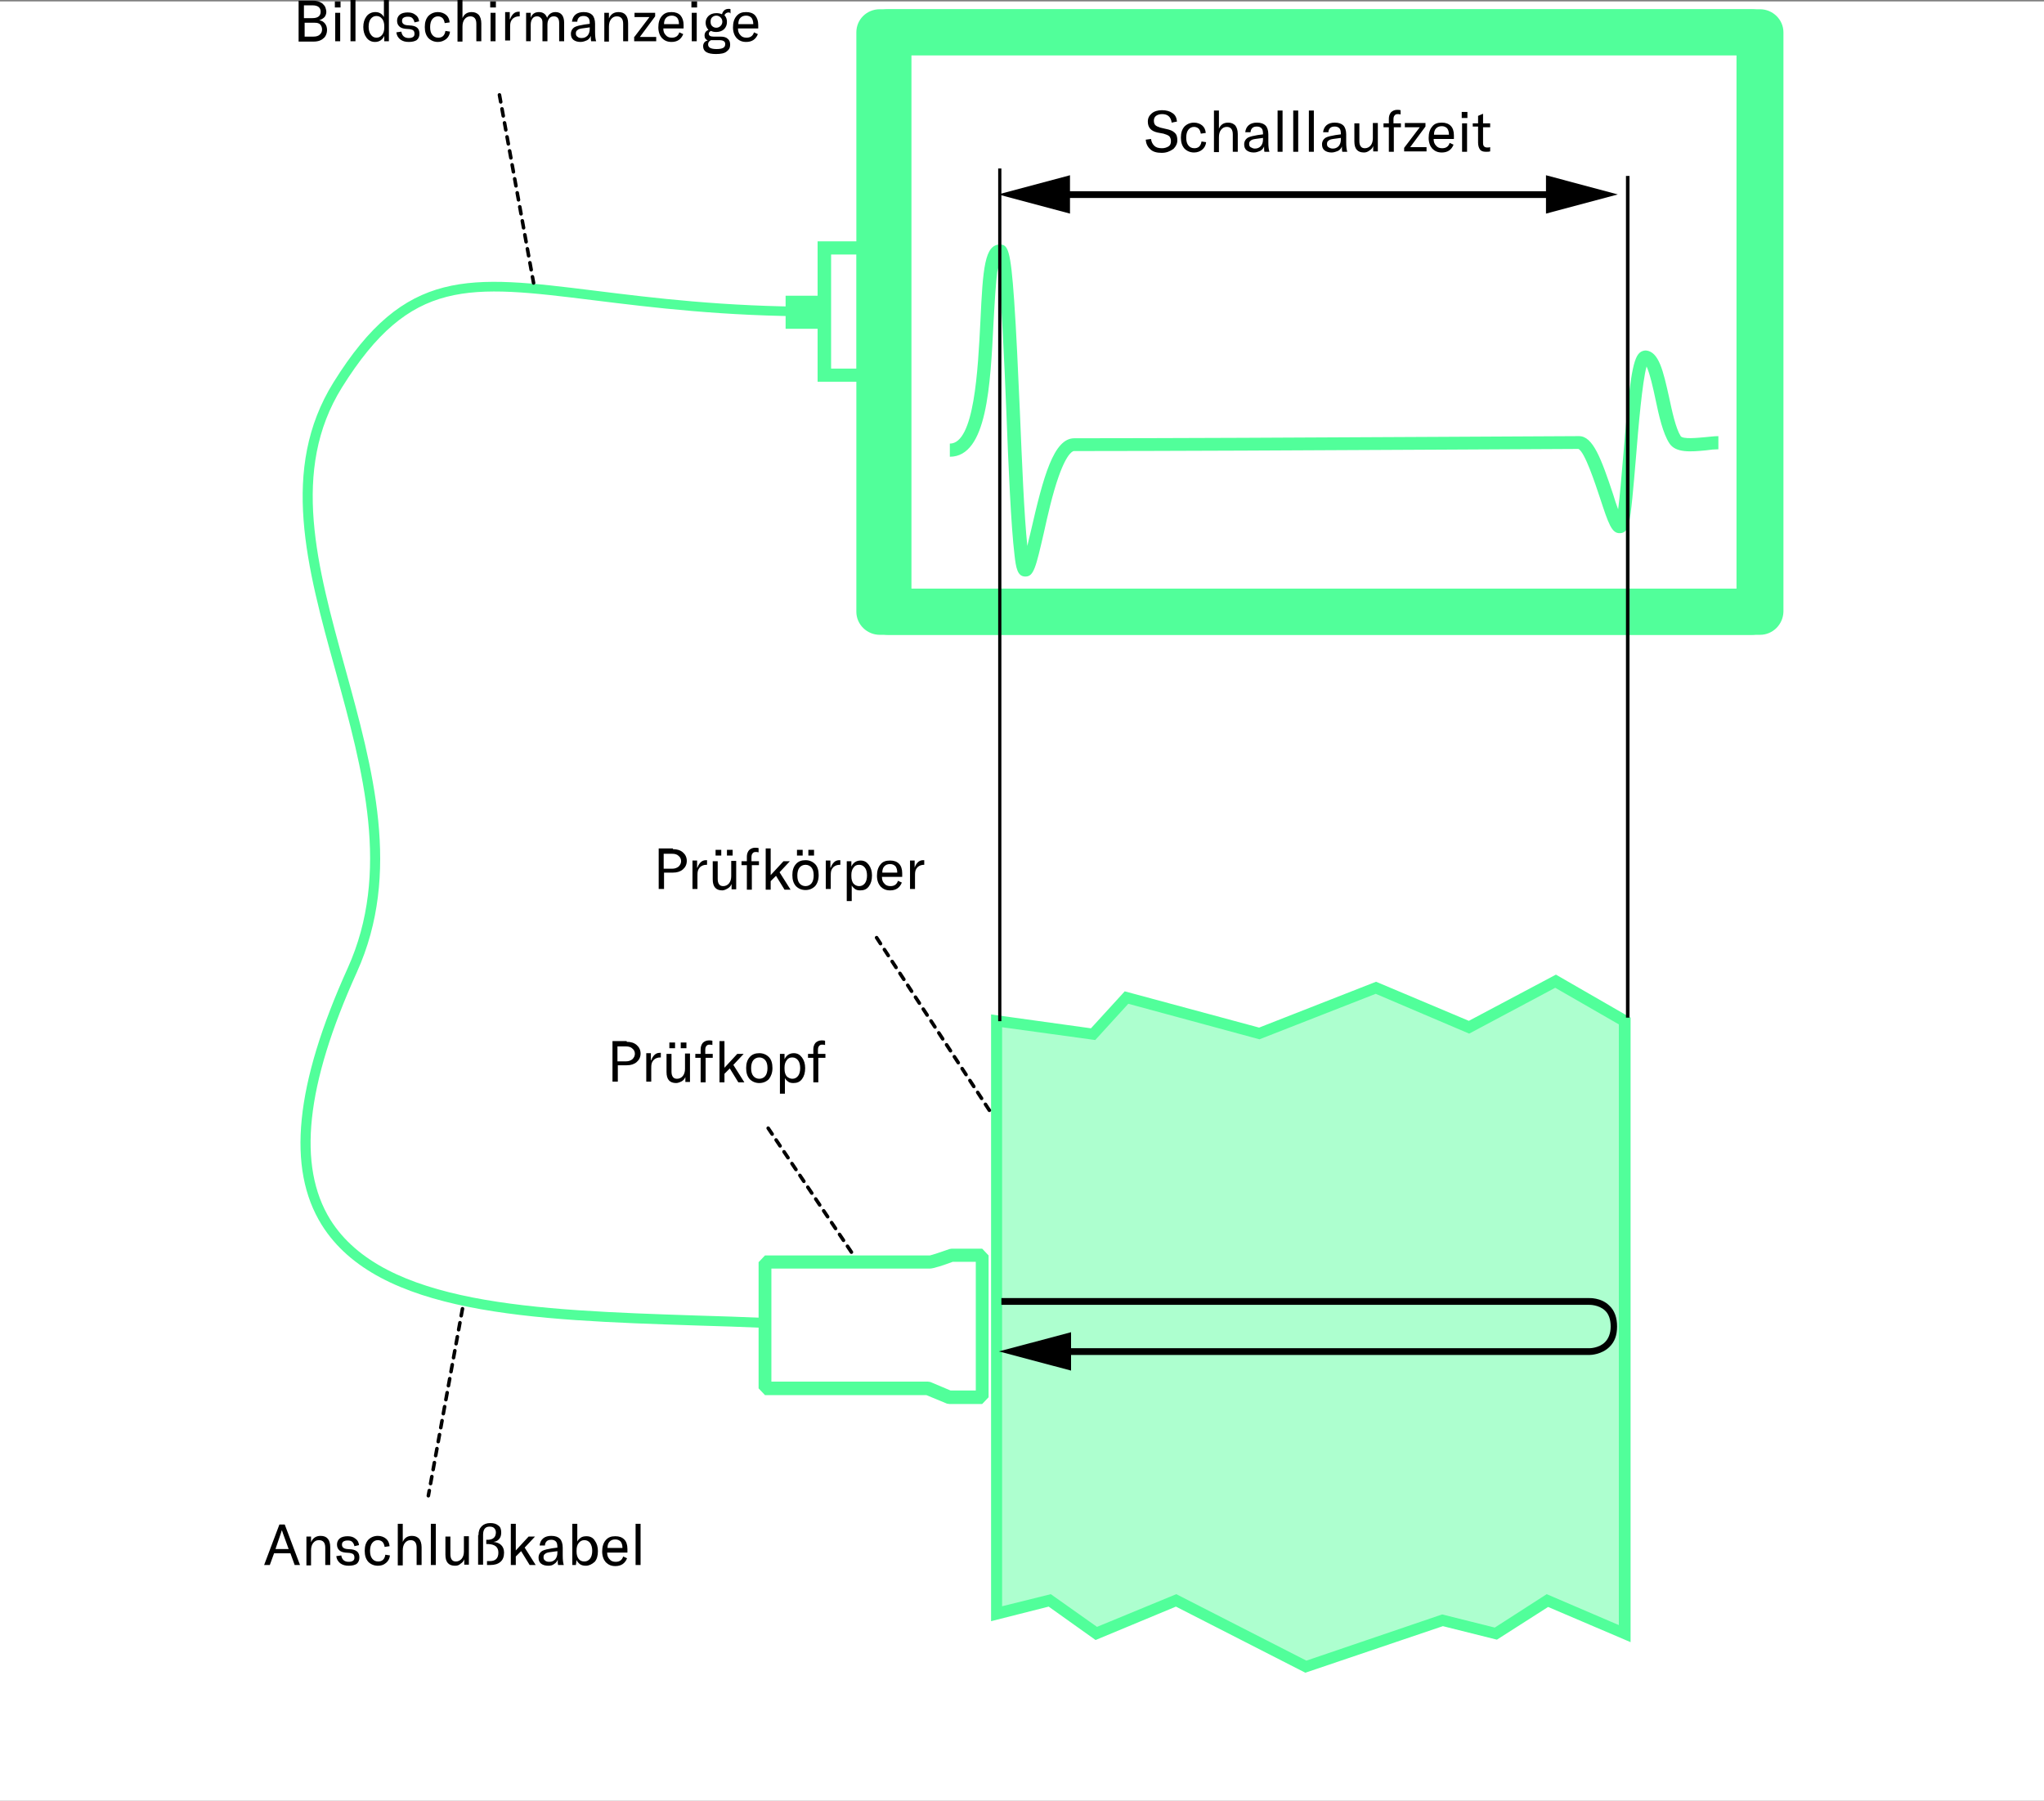
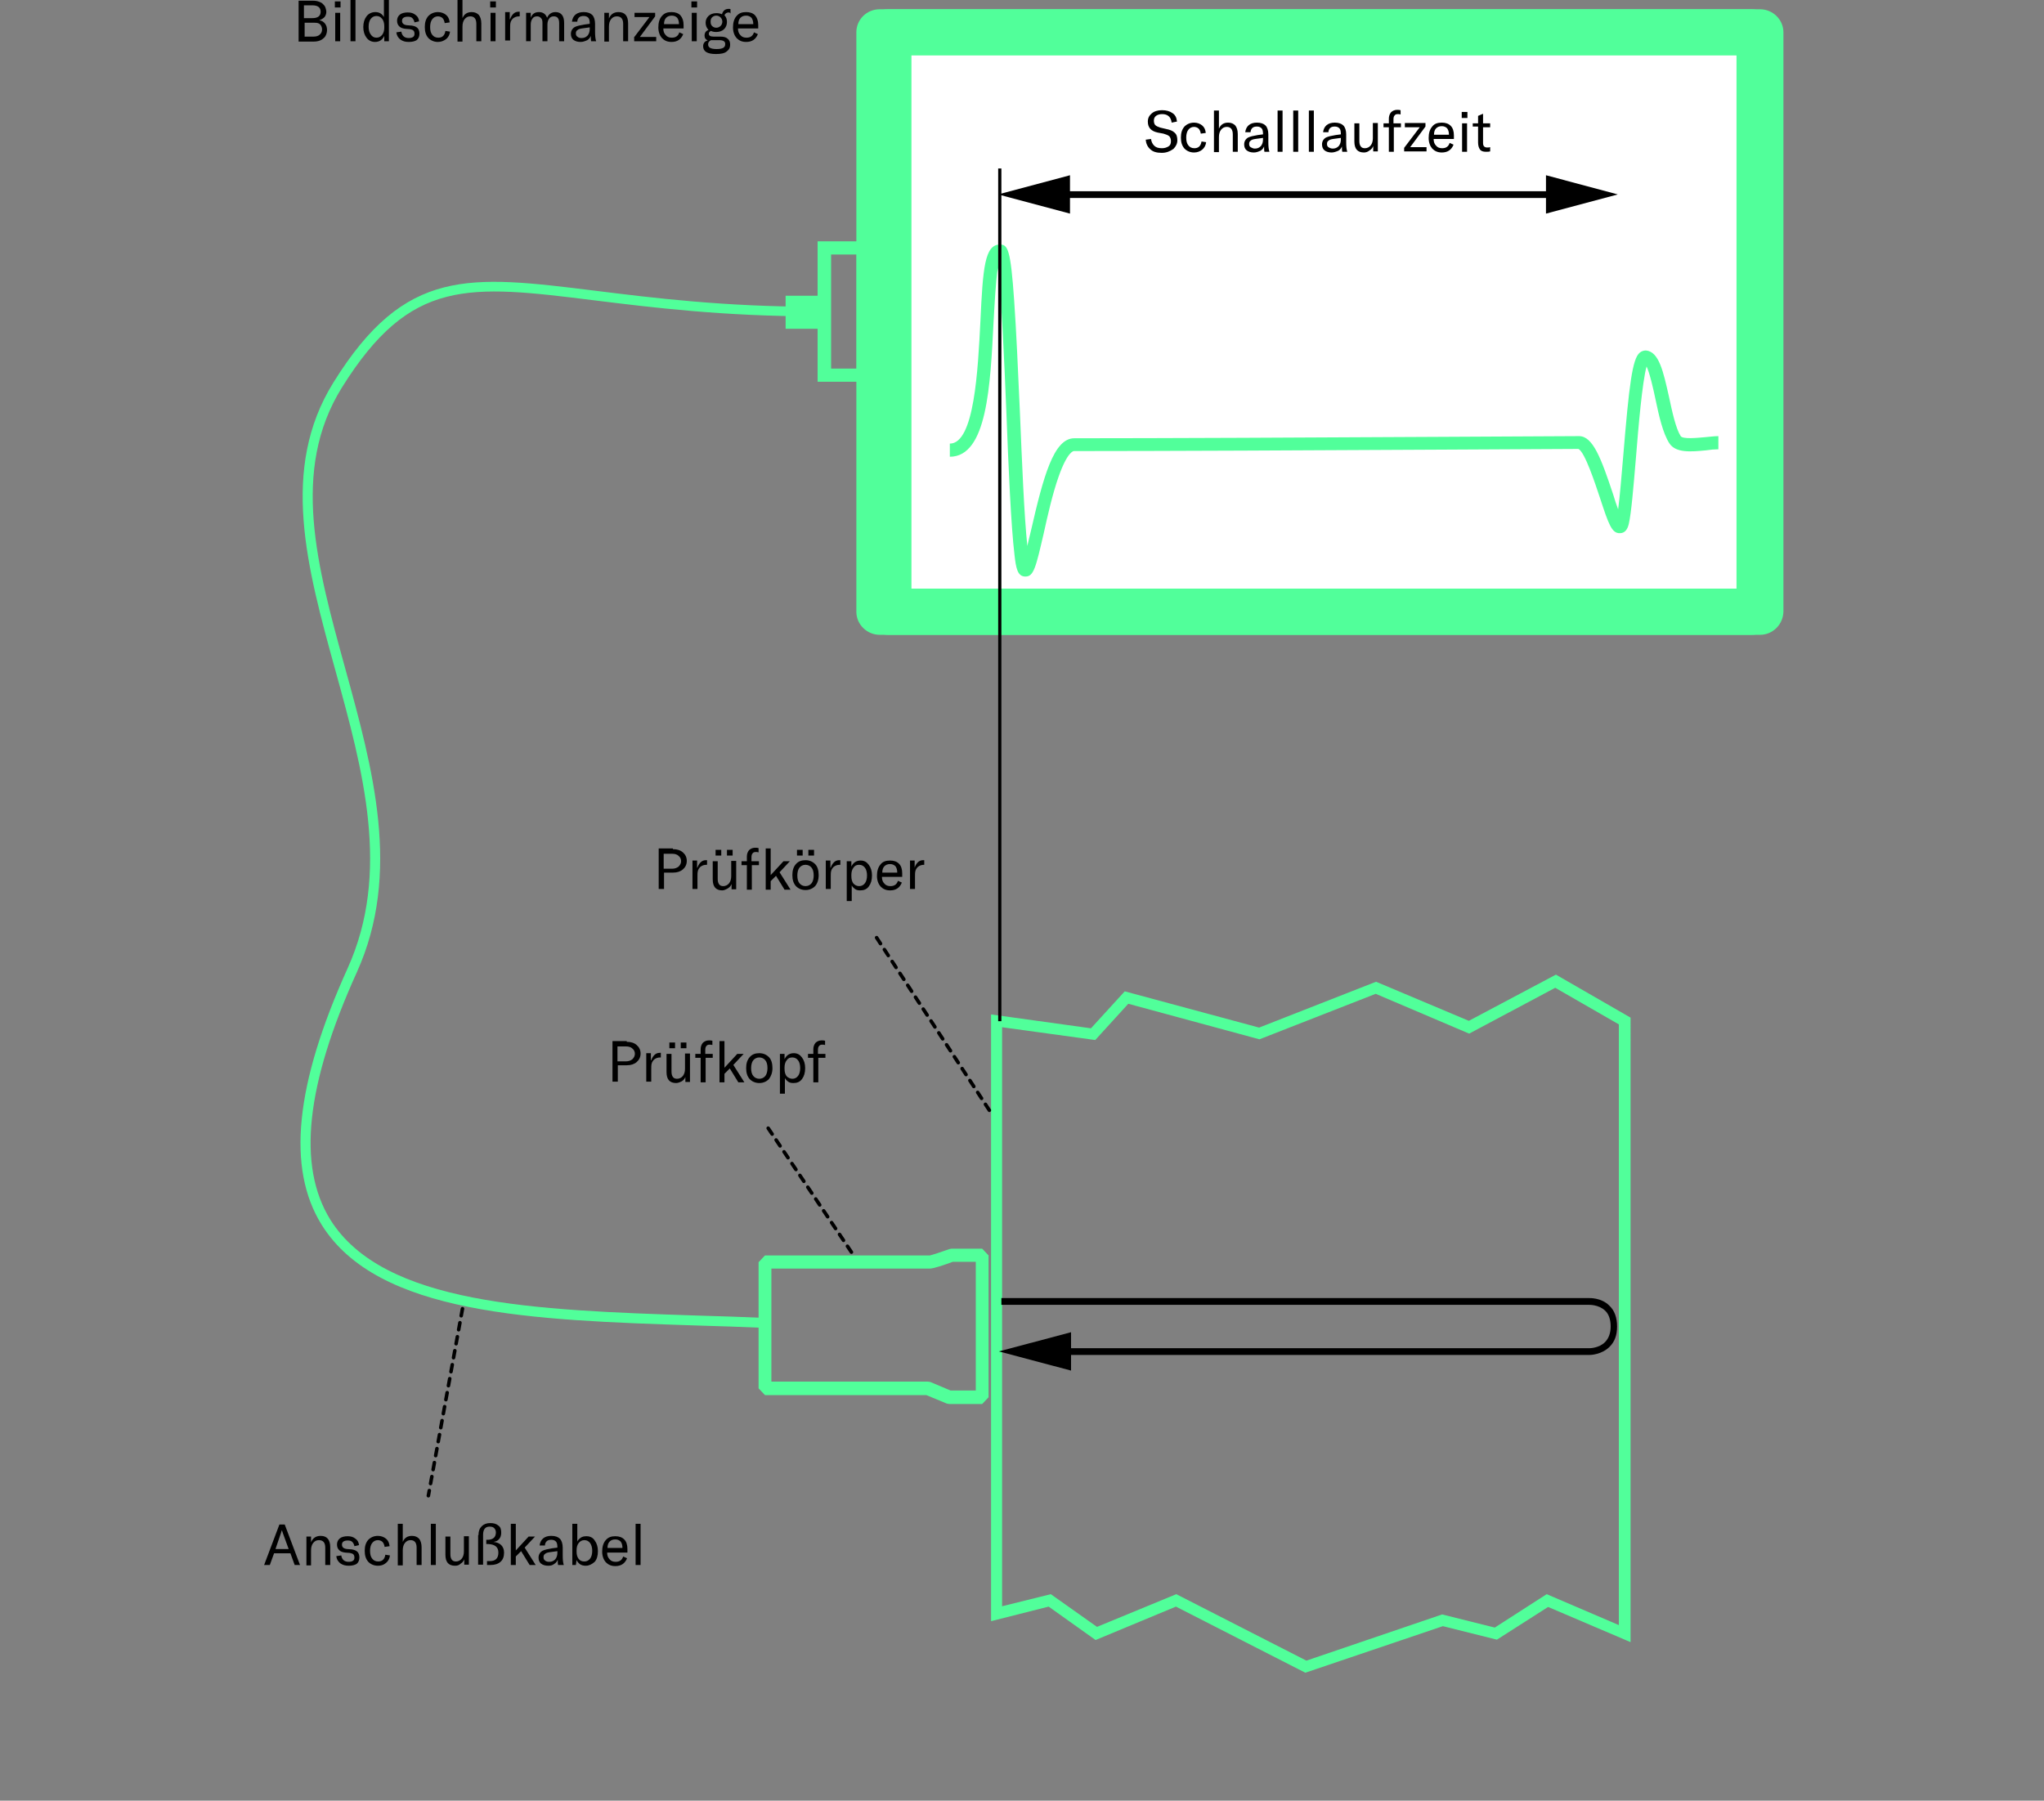
<svg xmlns="http://www.w3.org/2000/svg" version="1.1" id="Ebene_1" x="0px" y="0px" viewBox="0 0 575 506.6" style="enable-background:new 0 0 575 506.6;" xml:space="preserve">
  <rect x="0" y="0" width="575" height="506.6" fill="#808080" stroke="none" />
  <style type="text/css">
	.st0{fill:#FFFFFF;}
	.st1{fill:#51FF9A;fill-opacity:0.47;}
	.st2{fill:#51FF9A;}
	.st3{fill:none;stroke:#000000;stroke-width:1;stroke-linecap:round;stroke-miterlimit:4;stroke-dasharray:2,2;}
</style>
-   <rect y="0.4" class="st0" width="575" height="506.2" />
-   <path class="st1" d="M456.9,459.6l-21.8-9.3l-14.5,9.3l-15-3.7l-38.4,13.1l-36.5-18.7l-22.5,9.3l-13.1-9.3l-15,3.7V287.2l27.1,3.7  l9.4-10.3l37.4,10.1l32.8-12.9l26.2,11l24.4-12.9l19.4,11.2V459.6z" />
  <path class="st2" d="M367.2,470.6L330.8,452l-22.6,9.4l-13.2-9.4l-16.2,4.1V285.4l28.1,3.9l9.5-10.4l37.8,10.2l32.9-12.9l26.1,11  l24.5-13l21,12.1V462l-23.2-9.9l-14.4,9.2l-15.2-3.8L367.2,470.6z M330.9,448.5l36.6,18.7l38.2-13l14.8,3.7l14.6-9.4l20.3,8.7v-169  l-17.9-10.3l-24.2,12.9L387,279.6l-32.7,12.8l-36.9-10l-9.3,10.2l-26.2-3.6v162.9l13.7-3.4l13,9.2L330.9,448.5L330.9,448.5z" />
-   <path class="st2" d="M492.7,9.1H247.5v163h245.2V9.1z" />
  <path class="st2" d="M492.7,178.6H247.5c-3.6,0-6.6-2.9-6.6-6.5V9.1c0-3.6,2.9-6.5,6.6-6.5h245.2c3.6,0,6.6,2.9,6.6,6.5v163  C499.3,175.7,496.3,178.6,492.7,178.6z M254.1,165.6h232.1V15.6H254.1V165.6z" />
  <path class="st0" d="M495.1,9.1H249.9v163h245.2V9.1z" />
  <path class="st2" d="M495.1,178.6H249.9c-3.6,0-6.6-2.9-6.6-6.5V9.1c0-3.6,2.9-6.5,6.6-6.5h245.2c3.6,0,6.6,2.9,6.6,6.5v163  C501.6,175.7,498.7,178.6,495.1,178.6z M256.4,165.6h232.1V15.6H256.4V165.6z" />
  <path class="st2" d="M276.3,395h-9.2l-0.7-0.1l-5.8-2.4h-45.4l-1.8-1.9v-35.5l1.8-1.9h46.4c0.5-0.1,3.3-1,5.5-1.8l0.6-0.1h8.6  l1.8,1.9v39.9L276.3,395L276.3,395z M267.4,391.2h7.1v-36.2H268c-2.4,0.9-5.4,1.9-6.4,1.9H217v31.8h44l0.7,0.1L267.4,391.2  L267.4,391.2z" />
  <path class="st2" d="M232,83.2h-11v9.3h11V83.2z" />
  <path class="st2" d="M244.7,107.4H230V67.9h14.7V107.4z M233.8,103.7h7.2V71.6h-7.2V103.7z" />
  <path class="st2" d="M215.6,373.6c-6.6-0.3-13.4-0.5-20-0.7c-45.9-1.5-89.3-3-105.1-28.3c-9.9-15.9-7.5-39.5,7.3-72.2  c12.2-27,4.3-55.7-3.4-83.6c-8.1-29.3-15.7-56.9-0.6-81.2c20.2-32.5,38.1-30.2,73.7-25.8c16.1,2,36.2,4.5,62,4.5V89  c-26,0-46.1-2.5-62.3-4.5c-35.5-4.4-51.7-6.4-71,24.5c-14.5,23.3-7,50.3,0.9,79c7.8,28.3,15.9,57.6,3.3,85.5  c-14.4,31.8-16.8,54.5-7.5,69.6c15,24,57.6,25.5,102.8,27c6.6,0.2,13.4,0.4,20,0.7L215.6,373.6L215.6,373.6z" />
  <path class="st2" d="M288.5,162.2c-0.1,0-0.1,0-0.2,0c-2.1-0.1-2.5-2.5-2.9-6c-1-8.3-1.7-24.6-2.3-40.3c-0.6-14.9-1.4-32.8-2.4-40.5  c-0.6,3.8-0.9,10.1-1.2,15.2c-0.9,17.8-1.8,37.9-12.3,37.9v-3.7c6.9,0,7.9-20.7,8.6-34.4c0.7-15,1.2-21.6,5.5-21.6  c2.2,0,3,1.3,4,15.8c0.6,8.5,1.1,20,1.6,31.1c0.6,14.4,1.2,29.3,2.1,37.9c0.3-1.4,0.7-2.9,1-4.2c3.5-15.3,6.4-26.1,12.2-26.1  c22.9,0,69.3-0.2,103.3-0.4c19.3-0.1,34.5-0.2,38.7-0.2c3.9,0,6.2,6.2,9.6,16.4c0.4,1.3,0.9,2.9,1.4,4.2c0.5-3.6,0.9-9,1.4-14.6  c1.7-20.6,2.6-27.8,4.7-29.5c0.5-0.4,1.1-0.6,1.7-0.6c3.7,0.3,4.9,5.9,6.5,13c0.9,4.2,1.9,8.9,3.3,11.1c0.6,0.9,4.6,0.5,6.8,0.3  c1.3-0.1,2.6-0.3,3.8-0.3l0,3.7c-1,0-2.2,0.1-3.5,0.3c-4.2,0.4-8.5,0.8-10.3-2c-1.8-2.8-2.9-7.6-3.9-12.4c-0.6-2.9-1.6-7.3-2.5-9.2  c-1.2,4.3-2.3,17-3,25.8c-0.7,8.3-1.3,15.5-2,18.5c-0.4,1.7-1.2,2.6-2.5,2.6c-2.3,0.1-3.2-2.6-5.6-9.9c-1.3-3.9-4.3-13.1-6.1-13.8  c-4.3,0-19.5,0.1-38.6,0.2c-33.9,0.2-80.4,0.4-103.3,0.4c-0.1,0-1.8,0.1-4.3,7.2c-1.7,4.8-3.1,11-4.2,16  C291.4,159.6,290.8,162.2,288.5,162.2z" />
  <path d="M447.2,381.2H297.6v-1.9h149.6c0,0,2.6,0,4.3-1.7c1-1,1.6-2.5,1.6-4.4c0-1.9-0.5-3.5-1.6-4.5c-1.8-1.7-4.5-1.6-4.5-1.6  H281.7v-1.9h165.2c0.1,0,3.5-0.2,5.8,2.1c1.5,1.4,2.2,3.4,2.2,5.9s-0.7,4.3-2.1,5.7C450.6,381.1,447.5,381.2,447.2,381.2z" />
  <path d="M301.3,374.8l-20.3,5.4l20.3,5.4V374.8z" />
  <path d="M438.6,53.8H297.3v1.9h141.3V53.8z" />
  <path d="M301,60.1l-20.2-5.4l20.2-5.4V60.1z" />
  <path d="M434.9,60.1l20.2-5.4l-20.2-5.4V60.1z" />
  <path d="M176.3,293.1c1.2,0,2.1,0.3,2.8,0.9c0.7,0.6,1.1,1.4,1.1,2.4c0,1-0.4,1.8-1.1,2.4c-0.7,0.6-1.6,0.9-2.8,0.9h-2.5v4.6h-1.5  v-11.4H176.3z M176.1,298.6c0.7,0,1.3-0.2,1.8-0.6c0.4-0.4,0.7-0.9,0.7-1.5c0-0.6-0.2-1.1-0.7-1.5c-0.4-0.4-1-0.6-1.8-0.6h-2.4v4.2  H176.1z M183.2,298.3c0.2-0.6,0.5-1.1,0.9-1.5c0.4-0.4,0.9-0.6,1.5-0.6c0.1,0,0.2,0,0.3,0v1.3h-0.1c-0.8,0-1.3,0.2-1.8,0.6  c-0.3,0.3-0.6,0.7-0.7,1.2c-0.1,0.4-0.1,1-0.1,1.6v3.4h-1.4v-8h1.3V298.3z M188.3,294.9v-1.6h1.6v1.6H188.3z M191.5,294.9v-1.6h1.6  v1.6H191.5z M190.2,304.7c-1.8,0-2.7-1-2.7-3.1v-5.1h1.4v4.9c0,0.7,0.1,1.2,0.4,1.6c0.3,0.4,0.7,0.5,1.2,0.5c0.6,0,1.2-0.3,1.6-0.8  c0.4-0.5,0.6-1.2,0.6-2v-4.3h1.4v8h-1.3V303c-0.2,0.5-0.5,0.9-1,1.2C191.2,304.5,190.7,304.7,190.2,304.7z M200.5,296.5v1.1h-2v6.9  h-1.4v-6.9h-1.5v-1.1h1.5v-1.3c0-0.7,0.2-1.3,0.6-1.8c0.4-0.4,1-0.7,1.7-0.7c0.4,0,0.7,0,1,0.1v1.2c-0.3-0.1-0.6-0.1-0.8-0.1  c-0.4,0-0.7,0.1-0.9,0.4c-0.2,0.2-0.3,0.6-0.3,1.1v1.1H200.5z M207.7,304.5l-2.4-3.9l-1.5,1.5v2.4h-1.4v-11.6h1.4v7.5l3.6-3.9h1.8  l-2.9,3.1l3.1,4.9H207.7z M216.3,303.6c-0.7,0.7-1.6,1.1-2.7,1.1c-1.1,0-2-0.4-2.7-1.1c-0.7-0.8-1-1.8-1-3.1c0-1.3,0.3-2.3,1-3.1  c0.7-0.8,1.6-1.1,2.7-1.1c1.1,0,2,0.4,2.7,1.1c0.7,0.7,1,1.8,1,3.1C217.3,301.8,216.9,302.8,216.3,303.6z M211.9,302.7  c0.4,0.5,1,0.8,1.7,0.8c0.7,0,1.3-0.3,1.7-0.8c0.4-0.5,0.6-1.3,0.6-2.2c0-1-0.2-1.7-0.6-2.2c-0.4-0.5-1-0.8-1.7-0.8  c-0.7,0-1.3,0.3-1.7,0.8c-0.4,0.5-0.6,1.3-0.6,2.2C211.3,301.5,211.5,302.2,211.9,302.7z M219.4,307.6v-11.1h1.3v1.5  c0.5-1.1,1.4-1.7,2.6-1.7c1,0,1.7,0.4,2.3,1.2c0.6,0.8,0.9,1.8,0.9,3c0,1.3-0.3,2.3-0.9,3.1c-0.6,0.8-1.4,1.1-2.4,1.1  c-0.6,0-1.1-0.1-1.5-0.4c-0.4-0.3-0.7-0.6-0.9-1v4.4H219.4z M222.9,303.5c0.7,0,1.2-0.3,1.6-0.8c0.4-0.5,0.6-1.3,0.6-2.2  c0-0.9-0.2-1.7-0.6-2.2c-0.4-0.5-0.9-0.8-1.6-0.8c-0.7,0-1.2,0.2-1.6,0.8c-0.4,0.5-0.6,1.2-0.6,2v0.4c0,0.9,0.2,1.6,0.6,2.1  C221.7,303.2,222.3,303.5,222.9,303.5z M232.2,296.5v1.1h-2v6.9h-1.4v-6.9h-1.5v-1.1h1.5v-1.3c0-0.7,0.2-1.3,0.6-1.8  c0.4-0.4,1-0.7,1.7-0.7c0.4,0,0.7,0,1,0.1v1.2c-0.3-0.1-0.6-0.1-0.8-0.1c-0.4,0-0.7,0.1-0.9,0.4c-0.2,0.2-0.3,0.6-0.3,1.1v1.1H232.2  z" />
  <path d="M189.3,238.9c1.2,0,2.1,0.3,2.8,0.9c0.7,0.6,1.1,1.4,1.1,2.4c0,1-0.4,1.8-1.1,2.4c-0.7,0.6-1.6,0.9-2.8,0.9h-2.5v4.6h-1.5  v-11.4H189.3z M189.1,244.4c0.7,0,1.3-0.2,1.8-0.6c0.4-0.4,0.7-0.9,0.7-1.5c0-0.6-0.2-1.1-0.7-1.5c-0.4-0.4-1-0.6-1.8-0.6h-2.4v4.2  H189.1z M196.2,244.1c0.2-0.6,0.5-1.1,0.9-1.5c0.4-0.4,0.9-0.6,1.5-0.6c0.1,0,0.2,0,0.3,0v1.3h-0.1c-0.8,0-1.3,0.2-1.8,0.6  c-0.3,0.3-0.6,0.7-0.7,1.2c-0.1,0.4-0.1,1-0.1,1.6v3.4h-1.4v-8h1.3V244.1z M201.3,240.7v-1.6h1.6v1.6H201.3z M204.5,240.7v-1.6h1.6  v1.6H204.5z M203.2,250.5c-1.8,0-2.7-1-2.7-3.1v-5.1h1.4v4.9c0,0.7,0.1,1.2,0.4,1.6c0.3,0.4,0.7,0.5,1.2,0.5c0.6,0,1.2-0.3,1.6-0.8  c0.4-0.5,0.6-1.2,0.6-2v-4.3h1.4v8h-1.3v-1.5c-0.2,0.5-0.5,0.9-1,1.2S203.7,250.5,203.2,250.5z M213.5,242.3v1.1h-2v6.9h-1.4v-6.9  h-1.5v-1.1h1.5V241c0-0.7,0.2-1.3,0.6-1.8c0.4-0.4,1-0.7,1.7-0.7c0.4,0,0.7,0,1,0.1v1.2c-0.3-0.1-0.6-0.1-0.8-0.1  c-0.4,0-0.7,0.1-0.9,0.4c-0.2,0.2-0.3,0.6-0.3,1.1v1.1H213.5z M220.7,250.3l-2.4-3.9l-1.5,1.5v2.4h-1.4v-11.6h1.4v7.5l3.6-3.9h1.8  l-2.9,3.1l3.1,4.9H220.7z M224.2,240.7v-1.6h1.6v1.6H224.2z M227.4,240.7v-1.6h1.6v1.6H227.4z M229.3,249.3  c-0.7,0.7-1.6,1.1-2.7,1.1c-1.1,0-2-0.4-2.7-1.1c-0.7-0.8-1-1.8-1-3.1c0-1.3,0.3-2.3,1-3.1c0.7-0.8,1.6-1.1,2.7-1.1  c1.1,0,2,0.4,2.7,1.1c0.7,0.7,1,1.8,1,3.1C230.3,247.6,229.9,248.6,229.3,249.3z M224.9,248.5c0.4,0.5,1,0.8,1.7,0.8  c0.7,0,1.3-0.3,1.7-0.8c0.4-0.5,0.6-1.3,0.6-2.2c0-1-0.2-1.7-0.6-2.2c-0.4-0.5-1-0.8-1.7-0.8c-0.7,0-1.3,0.3-1.7,0.8  c-0.4,0.5-0.6,1.3-0.6,2.2C224.3,247.3,224.5,248,224.9,248.5z M233.7,244.1c0.2-0.6,0.5-1.1,0.9-1.5c0.4-0.4,0.9-0.6,1.5-0.6  c0.1,0,0.2,0,0.3,0v1.3h-0.1c-0.8,0-1.3,0.2-1.8,0.6c-0.3,0.3-0.6,0.7-0.7,1.2c-0.1,0.4-0.1,1-0.1,1.6v3.4h-1.4v-8h1.3V244.1z   M238.2,253.4v-11.1h1.3v1.5c0.5-1.1,1.4-1.7,2.6-1.7c1,0,1.7,0.4,2.3,1.2c0.6,0.8,0.9,1.8,0.9,3c0,1.3-0.3,2.3-0.9,3.1  c-0.6,0.8-1.4,1.1-2.4,1.1c-0.6,0-1.1-0.1-1.5-0.4c-0.4-0.3-0.7-0.6-0.9-1v4.4H238.2z M241.7,249.3c0.7,0,1.2-0.3,1.6-0.8  c0.4-0.5,0.6-1.3,0.6-2.2c0-0.9-0.2-1.7-0.6-2.2c-0.4-0.5-0.9-0.8-1.6-0.8s-1.2,0.2-1.6,0.8c-0.4,0.5-0.6,1.2-0.6,2v0.4  c0,0.9,0.2,1.6,0.6,2.1C240.5,249,241,249.3,241.7,249.3z M253.8,245.7v1h-5.7c0,0.8,0.2,1.4,0.7,1.9c0.4,0.5,1,0.7,1.7,0.7  c1.1,0,1.8-0.5,2.1-1.5l1.1,0.5c-0.6,1.5-1.7,2.2-3.3,2.2c-1.2,0-2-0.4-2.7-1.1c-0.6-0.7-1-1.7-1-3c0-1.3,0.3-2.4,1-3.2  c0.6-0.8,1.5-1.1,2.7-1.1c1.1,0,1.9,0.3,2.5,0.9C253.5,243.6,253.8,244.5,253.8,245.7z M252.4,245.6v-0.2c0-0.7-0.2-1.3-0.5-1.7  c-0.4-0.4-0.9-0.6-1.5-0.6c-0.7,0-1.2,0.2-1.6,0.6c-0.4,0.4-0.6,1-0.6,1.8H252.4z M257.3,244.1c0.2-0.6,0.5-1.1,0.9-1.5  c0.4-0.4,0.9-0.6,1.5-0.6c0.1,0,0.2,0,0.3,0v1.3H260c-0.8,0-1.3,0.2-1.8,0.6c-0.3,0.3-0.6,0.7-0.7,1.2c-0.1,0.4-0.1,1-0.1,1.6v3.4  H256v-8h1.3V244.1z" />
  <path d="M82.9,440.3l-1.2-3.3h-4.6l-1.2,3.3h-1.6l4.3-11.4h1.5l4.3,11.4H82.9z M77.5,435.8h3.7l-1.6-4.4c-0.1-0.3-0.2-0.6-0.3-0.9h0  c-0.1,0.3-0.2,0.5-0.3,0.9L77.5,435.8z M86.2,440.3v-8h1.3v1.6c0.5-1.2,1.4-1.8,2.7-1.8c1.8,0,2.7,1.1,2.7,3.2v5h-1.4v-4.9  c0-1.4-0.6-2.1-1.8-2.1c-0.7,0-1.2,0.3-1.6,0.8c-0.4,0.5-0.6,1.2-0.6,2.1v4.2H86.2z M98.1,440.5c-1,0-1.7-0.2-2.4-0.7  c-0.6-0.5-1-1.1-1.1-2l1.4-0.2c0.2,1.2,0.9,1.8,2.1,1.8c0.5,0,0.9-0.1,1.2-0.3c0.3-0.2,0.4-0.5,0.4-0.9c0-0.4-0.1-0.7-0.3-0.9  c-0.2-0.2-0.5-0.3-1-0.4l-1.3-0.1c-0.8-0.1-1.3-0.3-1.7-0.7c-0.4-0.4-0.6-0.9-0.6-1.6c0-0.7,0.3-1.3,0.8-1.7s1.3-0.6,2.2-0.6  c0.9,0,1.6,0.2,2.2,0.7c0.6,0.4,0.9,1,1,1.8l-1.3,0.3c-0.1-0.5-0.3-0.9-0.6-1.2c-0.3-0.3-0.7-0.4-1.3-0.4c-0.5,0-0.9,0.1-1.2,0.3  c-0.3,0.2-0.4,0.5-0.4,0.9c0,0.7,0.5,1.1,1.4,1.2l1.3,0.1c1.5,0.2,2.2,0.9,2.2,2.3c0,0.8-0.3,1.4-0.8,1.8  C99.8,440.3,99.1,440.5,98.1,440.5z M106.3,440.5c-1.1,0-2-0.4-2.7-1.1c-0.7-0.8-1-1.8-1-3.1c0-1.3,0.3-2.3,1-3.1  c0.7-0.7,1.6-1.1,2.7-1.1c0.9,0,1.7,0.3,2.3,0.8c0.6,0.5,0.9,1.2,1,2.1l-1.4,0.2c-0.1-0.6-0.3-1.1-0.6-1.4c-0.3-0.3-0.8-0.5-1.3-0.5  c-0.7,0-1.2,0.3-1.6,0.8c-0.4,0.5-0.6,1.3-0.6,2.2c0,1,0.2,1.7,0.6,2.2c0.4,0.5,0.9,0.8,1.7,0.8c1.1,0,1.8-0.6,2-1.9l1.3,0.2  c-0.1,0.9-0.5,1.6-1.1,2.1C107.9,440.3,107.2,440.5,106.3,440.5z M111.9,440.3v-11.6h1.4v5.1c0.5-1.2,1.4-1.7,2.6-1.7  c0.9,0,1.5,0.3,2,0.8c0.4,0.5,0.7,1.3,0.7,2.4v5h-1.4v-4.9c0-1.4-0.6-2.1-1.7-2.1c-0.7,0-1.2,0.3-1.6,0.8c-0.4,0.5-0.6,1.2-0.6,2.1  v4.2H111.9z M122.6,428.7v11.6h-1.4v-11.6H122.6z M128,440.5c-1.8,0-2.7-1-2.7-3.1v-5.1h1.4v4.9c0,0.7,0.1,1.2,0.4,1.6  c0.3,0.4,0.7,0.5,1.2,0.5c0.6,0,1.2-0.3,1.6-0.8c0.4-0.5,0.6-1.2,0.6-2v-4.3h1.4v8h-1.3v-1.5c-0.2,0.5-0.5,0.9-1,1.2  C129.1,440.4,128.6,440.5,128,440.5z M134.6,431.9c0-1.1,0.3-1.9,0.9-2.5c0.6-0.6,1.4-0.9,2.4-0.9c1,0,1.7,0.2,2.3,0.7  c0.6,0.4,0.8,1.1,0.8,2c0,0.7-0.2,1.4-0.6,1.8c-0.4,0.5-0.9,0.7-1.6,0.8c1,0.1,1.7,0.4,2.2,0.9c0.5,0.5,0.8,1.2,0.8,2.1  c0,1.1-0.3,2-1,2.6c-0.7,0.6-1.6,0.9-2.9,0.9c-0.3,0-0.6,0-0.9,0v-1.1c0.3,0,0.6,0,0.8,0c0.8,0,1.4-0.2,1.8-0.6  c0.4-0.4,0.6-1,0.6-1.8c0-1.5-0.9-2.3-2.8-2.4h-0.6v-1.2h0.6c1.4-0.1,2.1-0.8,2.1-2.1c0-0.5-0.2-0.9-0.5-1.2  c-0.3-0.3-0.7-0.4-1.3-0.4c-1.2,0-1.8,0.8-1.8,2.3v8.4h-1.4V431.9z M149,440.3l-2.4-3.9l-1.5,1.5v2.4h-1.4v-11.6h1.4v7.5l3.6-3.9  h1.8l-2.9,3.1l3.1,4.9H149z M154.2,440.5c-0.8,0-1.5-0.2-2-0.6c-0.5-0.4-0.7-1-0.7-1.7c0-0.8,0.4-1.5,1.1-1.9  c0.6-0.3,1.5-0.5,2.7-0.7l1.5-0.2v-0.1c0-0.7-0.1-1.3-0.4-1.6c-0.3-0.3-0.7-0.5-1.3-0.5c-0.5,0-1,0.1-1.3,0.4  c-0.3,0.3-0.5,0.7-0.5,1.2h-1.5c0.1-0.8,0.4-1.5,1-2c0.6-0.5,1.4-0.7,2.3-0.7c1.1,0,1.9,0.3,2.4,0.8c0.5,0.5,0.8,1.4,0.8,2.5v2.2  c0,1.2,0.1,2.1,0.3,2.7H157c-0.1-0.4-0.1-0.9-0.1-1.5c-0.2,0.5-0.5,0.9-1,1.2C155.4,440.4,154.9,440.5,154.2,440.5z M154.5,439.4  c0.7,0,1.2-0.2,1.7-0.7c0.4-0.5,0.6-1.1,0.6-1.9v-0.4l-2.2,0.3c-0.6,0.1-1,0.2-1.3,0.5c-0.3,0.2-0.4,0.5-0.4,0.9  c0,0.4,0.1,0.7,0.4,0.9C153.6,439.3,154,439.4,154.5,439.4z M164.8,440.5c-0.6,0-1.1-0.1-1.6-0.4c-0.4-0.3-0.8-0.7-1-1.2l-0.2,1.4  h-1v-11.6h1.4v5c0.2-0.5,0.6-0.8,1-1.1c0.4-0.3,1-0.4,1.6-0.4c1,0,1.8,0.4,2.3,1.2c0.6,0.8,0.9,1.8,0.9,3c0,1.3-0.3,2.3-0.9,3  C166.5,440.1,165.7,440.5,164.8,440.5z M164.4,439.3c0.7,0,1.2-0.3,1.6-0.8c0.4-0.5,0.6-1.3,0.6-2.2s-0.2-1.6-0.6-2.2  c-0.4-0.5-0.9-0.8-1.6-0.8c-0.7,0-1.2,0.3-1.6,0.8c-0.4,0.5-0.6,1.2-0.6,2.1v0.4c0,0.8,0.2,1.5,0.6,2  C163.2,439.1,163.7,439.3,164.4,439.3z M176.5,435.8v1h-5.7c0,0.8,0.2,1.4,0.7,1.9c0.4,0.5,1,0.7,1.7,0.7c1.1,0,1.8-0.5,2.1-1.5  l1.1,0.5c-0.6,1.5-1.7,2.2-3.3,2.2c-1.2,0-2-0.4-2.7-1.1c-0.6-0.7-1-1.7-1-3c0-1.3,0.3-2.4,1-3.2s1.5-1.1,2.7-1.1  c1.1,0,1.9,0.3,2.5,0.9C176.2,433.7,176.5,434.6,176.5,435.8z M175.1,435.6v-0.2c0-0.7-0.2-1.3-0.5-1.7c-0.4-0.4-0.9-0.6-1.5-0.6  c-0.7,0-1.2,0.2-1.6,0.6c-0.4,0.4-0.6,1-0.6,1.8H175.1z M180.2,428.7v11.6h-1.4v-11.6H180.2z" />
  <path d="M89.8,5.7c0.7,0.1,1.2,0.4,1.6,0.9C91.8,7.1,92,7.7,92,8.5c0,0.4-0.1,0.8-0.2,1.1c-0.1,0.3-0.3,0.7-0.6,1  c-0.3,0.3-0.7,0.6-1.2,0.8c-0.5,0.2-1.1,0.3-1.8,0.3H84V0.2h4c0.7,0,1.3,0.1,1.8,0.3c0.5,0.2,0.9,0.4,1.2,0.8c0.3,0.3,0.5,0.6,0.6,1  c0.1,0.3,0.2,0.7,0.2,1c0,0.6-0.2,1.1-0.5,1.5C90.9,5.2,90.4,5.5,89.8,5.7z M87.9,1.5h-2.4v3.6h2.4c1.5,0,2.3-0.6,2.3-1.8  C90.2,2.1,89.4,1.5,87.9,1.5z M88.2,10.3c0.8,0,1.4-0.2,1.8-0.6c0.4-0.4,0.6-0.8,0.6-1.4c0-0.6-0.2-1-0.5-1.4  c-0.4-0.4-0.9-0.5-1.6-0.5h-2.8v3.9H88.2z M94.2,2.1V0.4h1.6v1.7H94.2z M94.3,11.6v-8h1.4v8H94.3z M100,0v11.6h-1.4V0H100z   M105.5,11.8c-1,0-1.8-0.4-2.4-1.2c-0.6-0.8-0.9-1.8-0.9-3c0-1.2,0.3-2.2,0.9-3c0.6-0.8,1.5-1.2,2.5-1.2c1.1,0,1.9,0.5,2.4,1.4V0  h1.4v11.6h-1.3v-1.5C107.6,11.2,106.7,11.8,105.5,11.8z M105.9,10.6c0.7,0,1.2-0.3,1.6-0.8c0.4-0.5,0.6-1.2,0.6-2V7.4  c0-0.9-0.2-1.6-0.6-2.1c-0.4-0.5-0.9-0.8-1.6-0.8c-0.7,0-1.2,0.3-1.6,0.8c-0.4,0.5-0.6,1.3-0.6,2.2s0.2,1.7,0.6,2.2  C104.7,10.3,105.2,10.6,105.9,10.6z M115,11.8c-1,0-1.7-0.2-2.4-0.7c-0.6-0.5-1-1.1-1.1-2l1.4-0.2c0.2,1.2,0.9,1.8,2.1,1.8  c0.5,0,0.9-0.1,1.2-0.3c0.3-0.2,0.4-0.5,0.4-0.9c0-0.4-0.1-0.7-0.3-0.9c-0.2-0.2-0.5-0.3-1-0.4l-1.3-0.1c-0.8-0.1-1.3-0.3-1.7-0.7  c-0.4-0.4-0.6-0.9-0.6-1.6c0-0.7,0.3-1.3,0.8-1.7c0.5-0.4,1.3-0.6,2.2-0.6c0.9,0,1.6,0.2,2.2,0.7c0.6,0.4,0.9,1,1,1.8l-1.3,0.3  c-0.1-0.5-0.3-0.9-0.6-1.2c-0.3-0.3-0.7-0.4-1.3-0.4c-0.5,0-0.9,0.1-1.2,0.3c-0.3,0.2-0.4,0.5-0.4,0.9c0,0.7,0.5,1.1,1.4,1.2  l1.3,0.1c1.5,0.2,2.2,0.9,2.2,2.3c0,0.8-0.3,1.4-0.8,1.8C116.7,11.6,116,11.8,115,11.8z M123.2,11.8c-1.1,0-2-0.4-2.7-1.1  c-0.7-0.8-1-1.8-1-3.1c0-1.3,0.3-2.3,1-3.1c0.7-0.7,1.6-1.1,2.7-1.1c0.9,0,1.7,0.3,2.3,0.8c0.6,0.5,0.9,1.2,1,2.1l-1.4,0.2  c-0.1-0.6-0.3-1.1-0.6-1.4c-0.3-0.3-0.8-0.5-1.3-0.5c-0.7,0-1.2,0.3-1.6,0.8c-0.4,0.5-0.6,1.3-0.6,2.2c0,1,0.2,1.7,0.6,2.2  c0.4,0.5,0.9,0.8,1.7,0.8c1.1,0,1.8-0.6,2-1.9l1.3,0.2c-0.1,0.9-0.5,1.6-1.1,2.1C124.8,11.5,124.1,11.8,123.2,11.8z M128.7,11.6V0  h1.4v5.1c0.5-1.2,1.4-1.7,2.6-1.7c0.9,0,1.5,0.3,2,0.8c0.4,0.5,0.7,1.3,0.7,2.4v5H134V6.7c0-1.4-0.6-2.1-1.7-2.1  c-0.7,0-1.2,0.3-1.6,0.8c-0.4,0.5-0.6,1.2-0.6,2.1v4.2H128.7z M137.9,2.1V0.4h1.6v1.7H137.9z M138,11.6v-8h1.4v8H138z M143.5,5.4  c0.2-0.6,0.5-1.1,0.9-1.5c0.4-0.4,0.9-0.6,1.5-0.6c0.1,0,0.2,0,0.3,0v1.3h-0.1c-0.8,0-1.3,0.2-1.8,0.6c-0.3,0.3-0.6,0.7-0.7,1.2  c-0.1,0.4-0.1,1-0.1,1.6v3.4h-1.4v-8h1.3V5.4z M148,3.6h1.3V5c0.4-1.1,1.2-1.6,2.3-1.6c1.1,0,1.9,0.5,2.3,1.6  c0.5-1.1,1.3-1.6,2.4-1.6c0.8,0,1.4,0.3,1.8,0.8c0.4,0.5,0.6,1.3,0.6,2.2v5.2h-1.4V6.5c0-1.3-0.5-1.9-1.5-1.9c-0.6,0-1,0.2-1.3,0.6  c-0.3,0.4-0.5,1-0.5,1.7v4.7h-1.4V6.4c0-0.6-0.1-1-0.4-1.3c-0.3-0.3-0.6-0.5-1.1-0.5c-0.6,0-1,0.2-1.3,0.6c-0.3,0.4-0.5,1-0.5,1.7  v4.7H148V3.6z M163.3,11.8c-0.8,0-1.5-0.2-2-0.6c-0.5-0.4-0.7-1-0.7-1.7c0-0.8,0.4-1.5,1.1-1.9c0.6-0.3,1.5-0.5,2.7-0.7l1.5-0.2V6.6  c0-0.7-0.1-1.3-0.4-1.6c-0.3-0.3-0.7-0.5-1.3-0.5c-0.5,0-1,0.1-1.3,0.4c-0.3,0.3-0.5,0.7-0.5,1.2h-1.5c0.1-0.8,0.4-1.5,1-2  c0.6-0.5,1.4-0.7,2.3-0.7c1.1,0,1.9,0.3,2.4,0.8c0.5,0.5,0.8,1.4,0.8,2.5v2.2c0,1.2,0.1,2.1,0.3,2.7h-1.4c-0.1-0.4-0.1-0.9-0.1-1.5  c-0.2,0.5-0.5,0.9-1,1.2C164.5,11.6,164,11.8,163.3,11.8z M163.6,10.7c0.7,0,1.2-0.2,1.7-0.7c0.4-0.5,0.6-1.1,0.6-1.9V7.7L163.7,8  c-0.6,0.1-1,0.2-1.3,0.5c-0.3,0.2-0.4,0.5-0.4,0.9c0,0.4,0.1,0.7,0.4,0.9C162.7,10.6,163.1,10.7,163.6,10.7z M170,11.6v-8h1.3v1.6  c0.5-1.2,1.4-1.8,2.7-1.8c1.8,0,2.7,1.1,2.7,3.2v5h-1.4V6.7c0-1.4-0.6-2.1-1.8-2.1c-0.7,0-1.2,0.3-1.6,0.8c-0.4,0.5-0.6,1.2-0.6,2.1  v4.2H170z M178.3,10.6l4.4-5.8h-4.2V3.6h5.8v1l-4.3,5.8h4.6v1.2h-6.2V10.6z M192.3,7v1h-5.7c0,0.8,0.2,1.4,0.7,1.9  c0.4,0.5,1,0.7,1.7,0.7c1.1,0,1.8-0.5,2.1-1.5l1.1,0.5c-0.6,1.5-1.7,2.2-3.3,2.2c-1.2,0-2-0.4-2.7-1.1c-0.6-0.7-1-1.7-1-3  c0-1.3,0.3-2.4,1-3.2s1.5-1.1,2.7-1.1c1.1,0,1.9,0.3,2.5,0.9C192,5,192.3,5.9,192.3,7z M191,6.9V6.7c0-0.7-0.2-1.3-0.5-1.7  c-0.4-0.4-0.9-0.6-1.5-0.6c-0.7,0-1.2,0.2-1.6,0.6c-0.4,0.4-0.6,1-0.6,1.8H191z M194.5,2.1V0.4h1.6v1.7H194.5z M194.6,11.6v-8h1.4v8  H194.6z M205,3.5c-0.6,0-1,0.3-1.2,0.8c0.5,0.5,0.7,1.1,0.7,1.9c0,0.8-0.3,1.5-0.8,2c-0.5,0.5-1.3,0.8-2.2,0.8  c-0.6,0-1.1-0.1-1.5-0.3c-0.4,0.2-0.6,0.4-0.6,0.8c0,0.5,0.4,0.8,1.3,0.8h2c0.9,0,1.6,0.2,2,0.6c0.5,0.4,0.7,0.9,0.7,1.7  c0,0.8-0.3,1.4-1,1.9c-0.6,0.5-1.6,0.7-3,0.7c-2.4,0-3.6-0.7-3.6-2.2c0-0.4,0.1-0.7,0.3-1c0.2-0.3,0.5-0.5,1-0.6  c-0.6-0.3-0.9-0.7-0.9-1.4c0-0.8,0.4-1.3,1.1-1.6c-0.5-0.5-0.8-1.2-0.8-2c0-0.8,0.3-1.4,0.8-1.9c0.5-0.5,1.3-0.8,2.2-0.8  c0.6,0,1.1,0.1,1.6,0.3c0.3-1,0.9-1.5,1.9-1.5c0.2,0,0.4,0,0.5,0.1v1.2C205.3,3.5,205.1,3.5,205,3.5z M200.3,7.3  c0.3,0.3,0.7,0.5,1.2,0.5c0.5,0,0.9-0.2,1.2-0.5c0.3-0.3,0.5-0.7,0.5-1.2s-0.2-0.9-0.5-1.2c-0.3-0.3-0.7-0.5-1.2-0.5  c-0.5,0-0.9,0.2-1.2,0.5c-0.3,0.3-0.4,0.7-0.4,1.2S200,7,200.3,7.3z M202.4,11.3h-1.7c-0.2,0-0.4,0-0.7,0c-0.6,0.3-0.8,0.7-0.8,1.2  c0,0.9,0.8,1.3,2.4,1.3c1.6,0,2.4-0.4,2.4-1.3C204.1,11.7,203.5,11.3,202.4,11.3z M213.3,7v1h-5.7c0,0.8,0.2,1.4,0.7,1.9  c0.4,0.5,1,0.7,1.7,0.7c1.1,0,1.8-0.5,2.1-1.5l1.1,0.5c-0.6,1.5-1.7,2.2-3.3,2.2c-1.2,0-2-0.4-2.7-1.1c-0.6-0.7-1-1.7-1-3  c0-1.3,0.3-2.4,1-3.2s1.5-1.1,2.7-1.1c1.1,0,1.9,0.3,2.5,0.9C213,5,213.3,5.9,213.3,7z M211.9,6.9V6.7c0-0.7-0.2-1.3-0.5-1.7  c-0.4-0.4-0.9-0.6-1.5-0.6c-0.7,0-1.2,0.2-1.6,0.6c-0.4,0.4-0.6,1-0.6,1.8H211.9z" />
  <path d="M281.7,47.4h-0.9v239.9h0.9V47.4z" />
  <path d="M326.8,43c-1.4,0-2.5-0.3-3.2-1c-0.8-0.7-1.2-1.6-1.3-2.7l1.5-0.2c0.1,0.8,0.4,1.4,0.9,1.9c0.5,0.5,1.2,0.7,2.2,0.7  c0.7,0,1.3-0.2,1.8-0.5c0.5-0.3,0.7-0.8,0.7-1.5c0-0.6-0.2-1.1-0.5-1.4c-0.4-0.3-0.9-0.5-1.6-0.7l-1.6-0.3c-1.9-0.4-2.8-1.4-2.8-3.1  c0-1,0.4-1.7,1.1-2.3c0.7-0.6,1.7-0.9,2.9-0.9c1.2,0,2.2,0.3,2.9,0.8c0.8,0.5,1.2,1.3,1.3,2.4l-1.5,0.3c-0.2-1.6-1.1-2.4-2.7-2.4  c-0.7,0-1.3,0.2-1.7,0.5c-0.4,0.3-0.6,0.8-0.6,1.3c0,0.5,0.1,1,0.4,1.3c0.3,0.3,0.8,0.5,1.4,0.7l1.7,0.4c1,0.2,1.8,0.5,2.3,1  c0.6,0.5,0.8,1.2,0.8,2.2c0,0.9-0.4,1.7-1.1,2.4C329.1,42.6,328.1,43,326.8,43z M335.9,42.9c-1.1,0-2-0.4-2.7-1.1  c-0.7-0.8-1-1.8-1-3.1c0-1.3,0.3-2.3,1-3.1c0.7-0.7,1.6-1.1,2.7-1.1c0.9,0,1.7,0.3,2.3,0.8c0.6,0.5,0.9,1.2,1,2.1l-1.4,0.2  c-0.1-0.6-0.3-1.1-0.6-1.4c-0.3-0.3-0.8-0.5-1.3-0.5c-0.7,0-1.2,0.3-1.6,0.8c-0.4,0.5-0.6,1.3-0.6,2.2c0,1,0.2,1.7,0.6,2.2  c0.4,0.5,0.9,0.8,1.7,0.8c1.1,0,1.8-0.6,2-1.9l1.3,0.2c-0.1,0.9-0.5,1.6-1.1,2.1C337.6,42.6,336.8,42.9,335.9,42.9z M341.5,42.7  V31.1h1.4v5.1c0.5-1.2,1.4-1.7,2.6-1.7c0.9,0,1.5,0.3,2,0.8c0.4,0.5,0.7,1.3,0.7,2.4v5h-1.4v-4.9c0-1.4-0.6-2.1-1.7-2.1  c-0.7,0-1.2,0.3-1.6,0.8c-0.4,0.5-0.6,1.2-0.6,2.1v4.2H341.5z M352.7,42.9c-0.8,0-1.5-0.2-2-0.6c-0.5-0.4-0.7-1-0.7-1.7  c0-0.8,0.4-1.5,1.1-1.9c0.6-0.3,1.5-0.5,2.7-0.7l1.5-0.2v-0.1c0-0.7-0.1-1.3-0.4-1.6c-0.3-0.3-0.7-0.5-1.3-0.5c-0.5,0-1,0.1-1.3,0.4  c-0.3,0.3-0.5,0.7-0.5,1.2h-1.5c0.1-0.8,0.4-1.5,1-2c0.6-0.5,1.4-0.7,2.3-0.7c1.1,0,1.9,0.3,2.4,0.8c0.5,0.5,0.8,1.4,0.8,2.5V40  c0,1.2,0.1,2.1,0.3,2.7h-1.4c-0.1-0.4-0.1-0.9-0.1-1.5c-0.2,0.5-0.5,0.9-1,1.2C353.9,42.7,353.4,42.9,352.7,42.9z M353,41.8  c0.7,0,1.2-0.2,1.7-0.7c0.4-0.5,0.6-1.1,0.6-1.9v-0.4l-2.2,0.3c-0.6,0.1-1,0.2-1.3,0.5c-0.3,0.2-0.4,0.5-0.4,0.9  c0,0.4,0.1,0.7,0.4,0.9C352.2,41.6,352.5,41.8,353,41.8z M360.8,31.1v11.6h-1.4V31.1H360.8z M365.2,31.1v11.6h-1.4V31.1H365.2z   M369.6,31.1v11.6h-1.4V31.1H369.6z M374.6,42.9c-0.8,0-1.5-0.2-2-0.6c-0.5-0.4-0.7-1-0.7-1.7c0-0.8,0.4-1.5,1.1-1.9  c0.6-0.3,1.5-0.5,2.7-0.7l1.5-0.2v-0.1c0-0.7-0.1-1.3-0.4-1.6c-0.3-0.3-0.7-0.5-1.3-0.5c-0.5,0-1,0.1-1.3,0.4  c-0.3,0.3-0.5,0.7-0.5,1.2h-1.5c0.1-0.8,0.4-1.5,1-2c0.6-0.5,1.4-0.7,2.3-0.7c1.1,0,1.9,0.3,2.4,0.8c0.5,0.5,0.8,1.4,0.8,2.5V40  c0,1.2,0.1,2.1,0.3,2.7h-1.4c-0.1-0.4-0.1-0.9-0.1-1.5c-0.2,0.5-0.5,0.9-1,1.2C375.8,42.7,375.2,42.9,374.6,42.9z M374.9,41.8  c0.7,0,1.2-0.2,1.7-0.7c0.4-0.5,0.6-1.1,0.6-1.9v-0.4l-2.2,0.3c-0.6,0.1-1,0.2-1.3,0.5c-0.3,0.2-0.4,0.5-0.4,0.9  c0,0.4,0.1,0.7,0.4,0.9S374.4,41.8,374.9,41.8z M383.7,42.9c-1.8,0-2.7-1-2.7-3.1v-5.1h1.4v4.9c0,0.7,0.1,1.2,0.4,1.6  c0.3,0.4,0.7,0.5,1.2,0.5c0.6,0,1.2-0.3,1.6-0.8c0.4-0.5,0.6-1.2,0.6-2v-4.3h1.4v8h-1.3v-1.5c-0.2,0.5-0.5,0.9-1,1.2  C384.8,42.7,384.3,42.9,383.7,42.9z M394.1,34.7v1.1h-2v6.9h-1.4v-6.9h-1.5v-1.1h1.5v-1.3c0-0.7,0.2-1.3,0.6-1.8  c0.4-0.4,1-0.7,1.7-0.7c0.4,0,0.7,0,1,0.1v1.2c-0.3-0.1-0.6-0.1-0.8-0.1c-0.4,0-0.7,0.1-0.9,0.4c-0.2,0.2-0.3,0.6-0.3,1.1v1.1H394.1  z M395,41.6l4.4-5.8h-4.2v-1.2h5.8v1l-4.3,5.8h4.6v1.2H395V41.6z M409,38.1v1h-5.7c0,0.8,0.2,1.4,0.7,1.9c0.4,0.5,1,0.7,1.7,0.7  c1.1,0,1.8-0.5,2.1-1.5l1.1,0.5c-0.6,1.5-1.7,2.2-3.3,2.2c-1.2,0-2-0.4-2.7-1.1c-0.6-0.7-1-1.7-1-3c0-1.3,0.3-2.4,1-3.2  c0.6-0.8,1.5-1.1,2.7-1.1c1.1,0,1.9,0.3,2.5,0.9C408.7,36,409,36.9,409,38.1z M407.6,38v-0.2c0-0.7-0.2-1.3-0.5-1.7  c-0.4-0.4-0.9-0.6-1.5-0.6c-0.7,0-1.2,0.2-1.6,0.6c-0.4,0.4-0.6,1-0.6,1.8H407.6z M411.2,33.2v-1.7h1.6v1.7H411.2z M411.3,42.7v-8  h1.4v8H411.3z M414.3,35.8v-1.1h1.5v-2.1l1.4-0.6v2.7h2v1.1h-2v4.4c0,0.5,0.1,0.8,0.3,1c0.2,0.2,0.5,0.3,0.9,0.3  c0.2,0,0.5,0,0.8-0.1v1.2c-0.4,0.1-0.7,0.1-1.2,0.1c-0.8,0-1.4-0.2-1.7-0.7c-0.3-0.4-0.5-1.1-0.5-1.9v-4.5H414.3z" />
-   <path d="M458.4,49.5h-1v236.8h1V49.5z" />
  <line class="st3" x1="216.1" y1="317.4" x2="239.8" y2="352.7" />
  <line class="st3" x1="130.1" y1="368.2" x2="120.5" y2="420.8" />
-   <line class="st3" x1="140.5" y1="26.7" x2="150.1" y2="79.6" />
  <line class="st3" x1="246.6" y1="263.8" x2="278.6" y2="312.8" />
</svg>